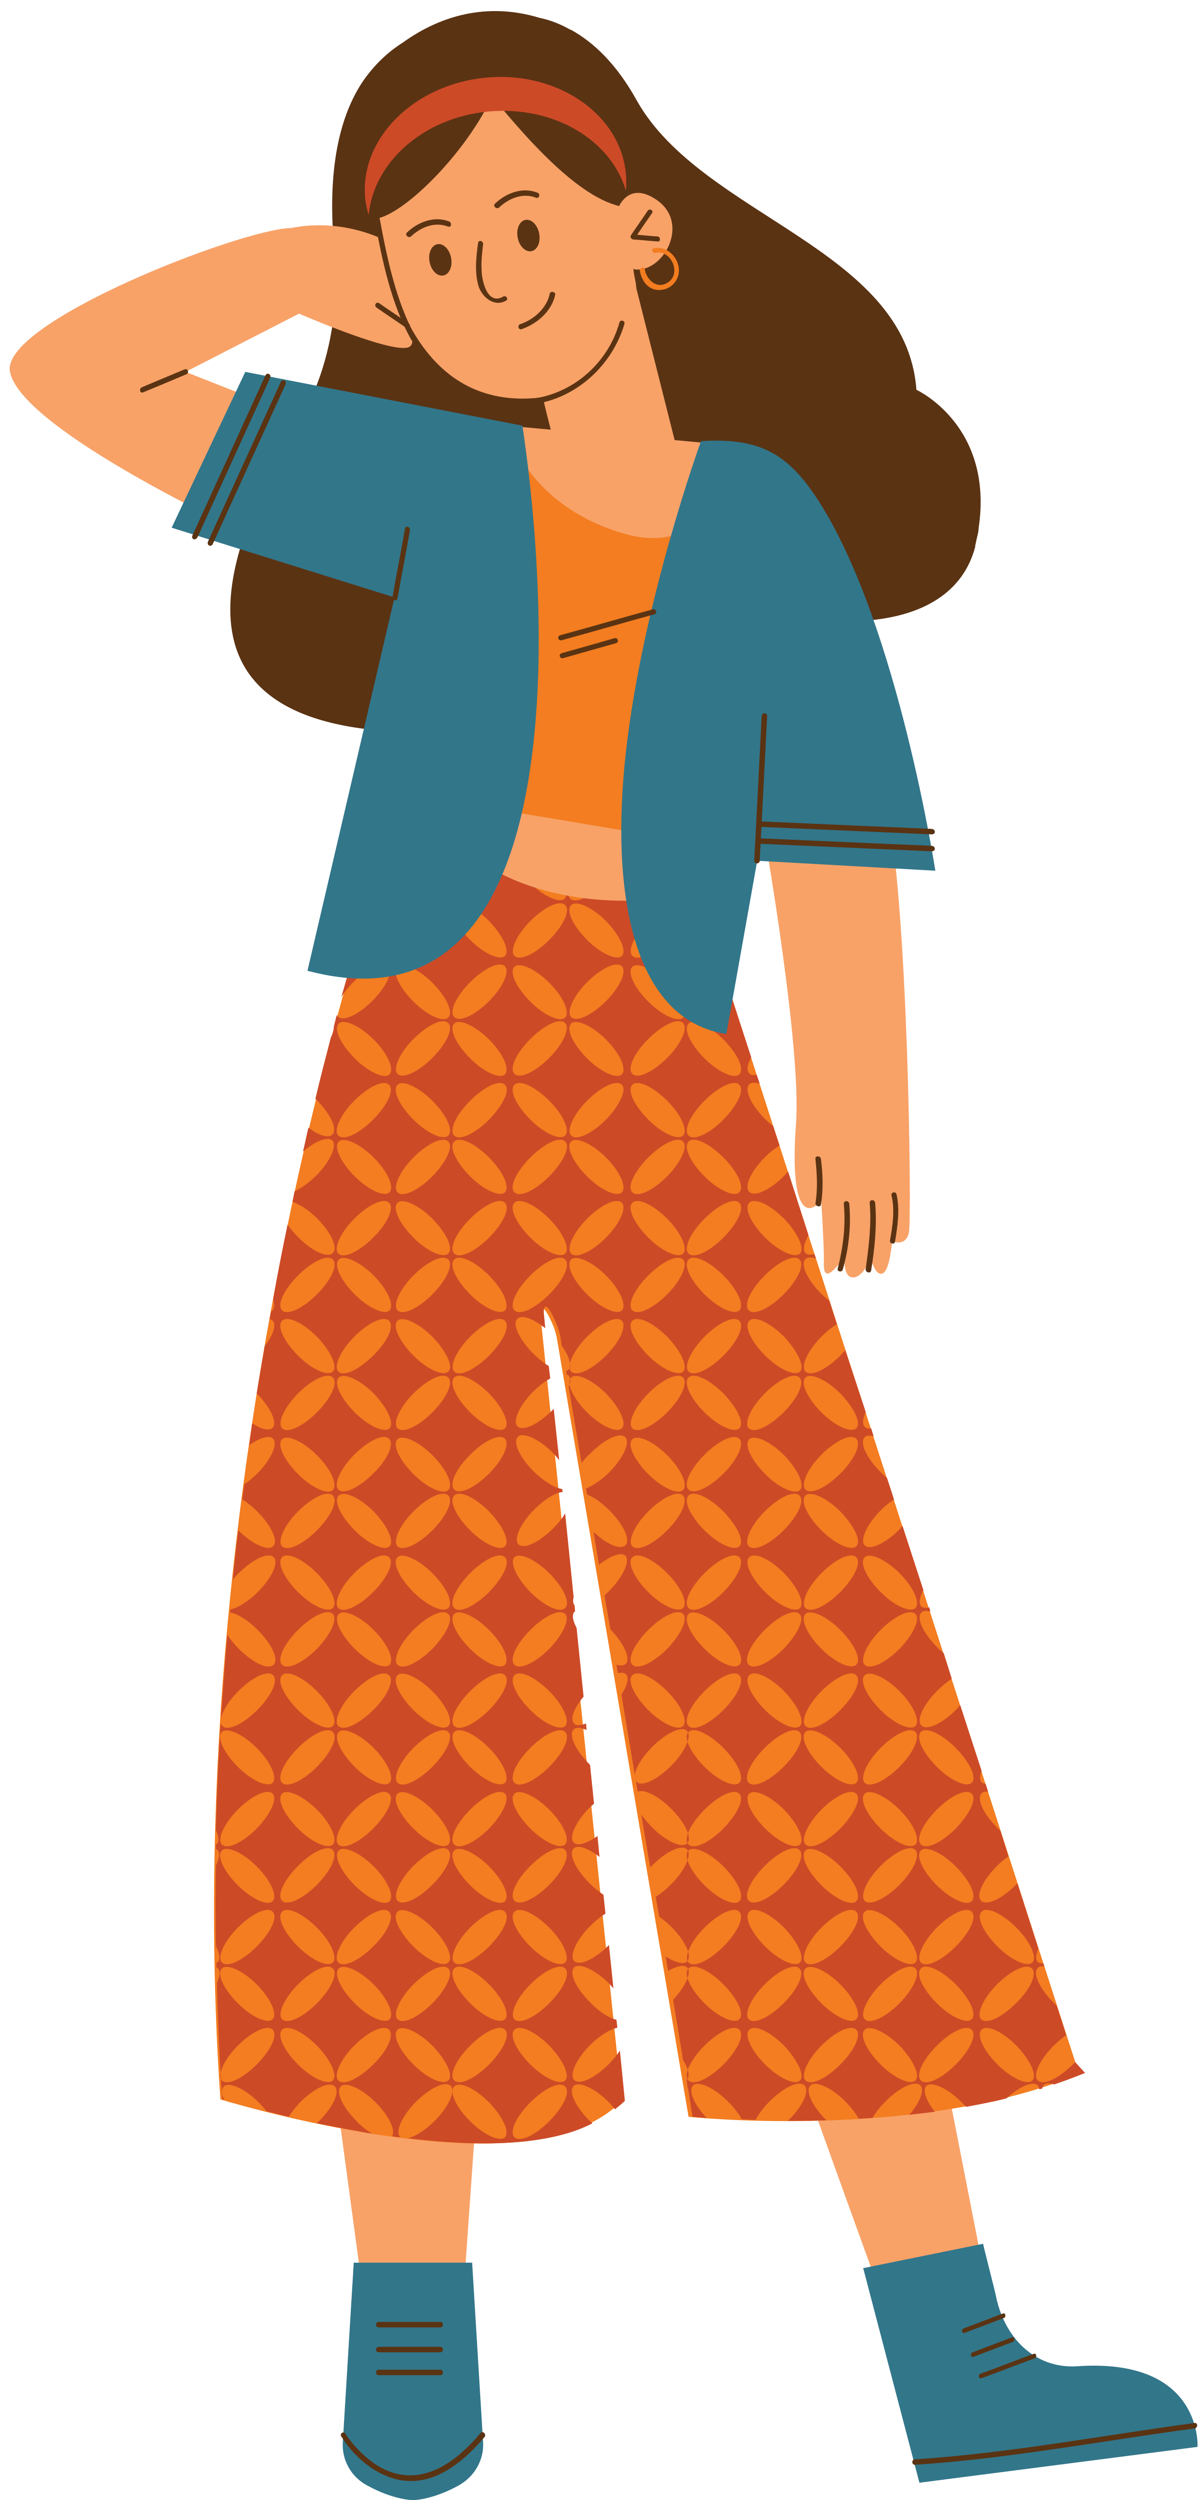
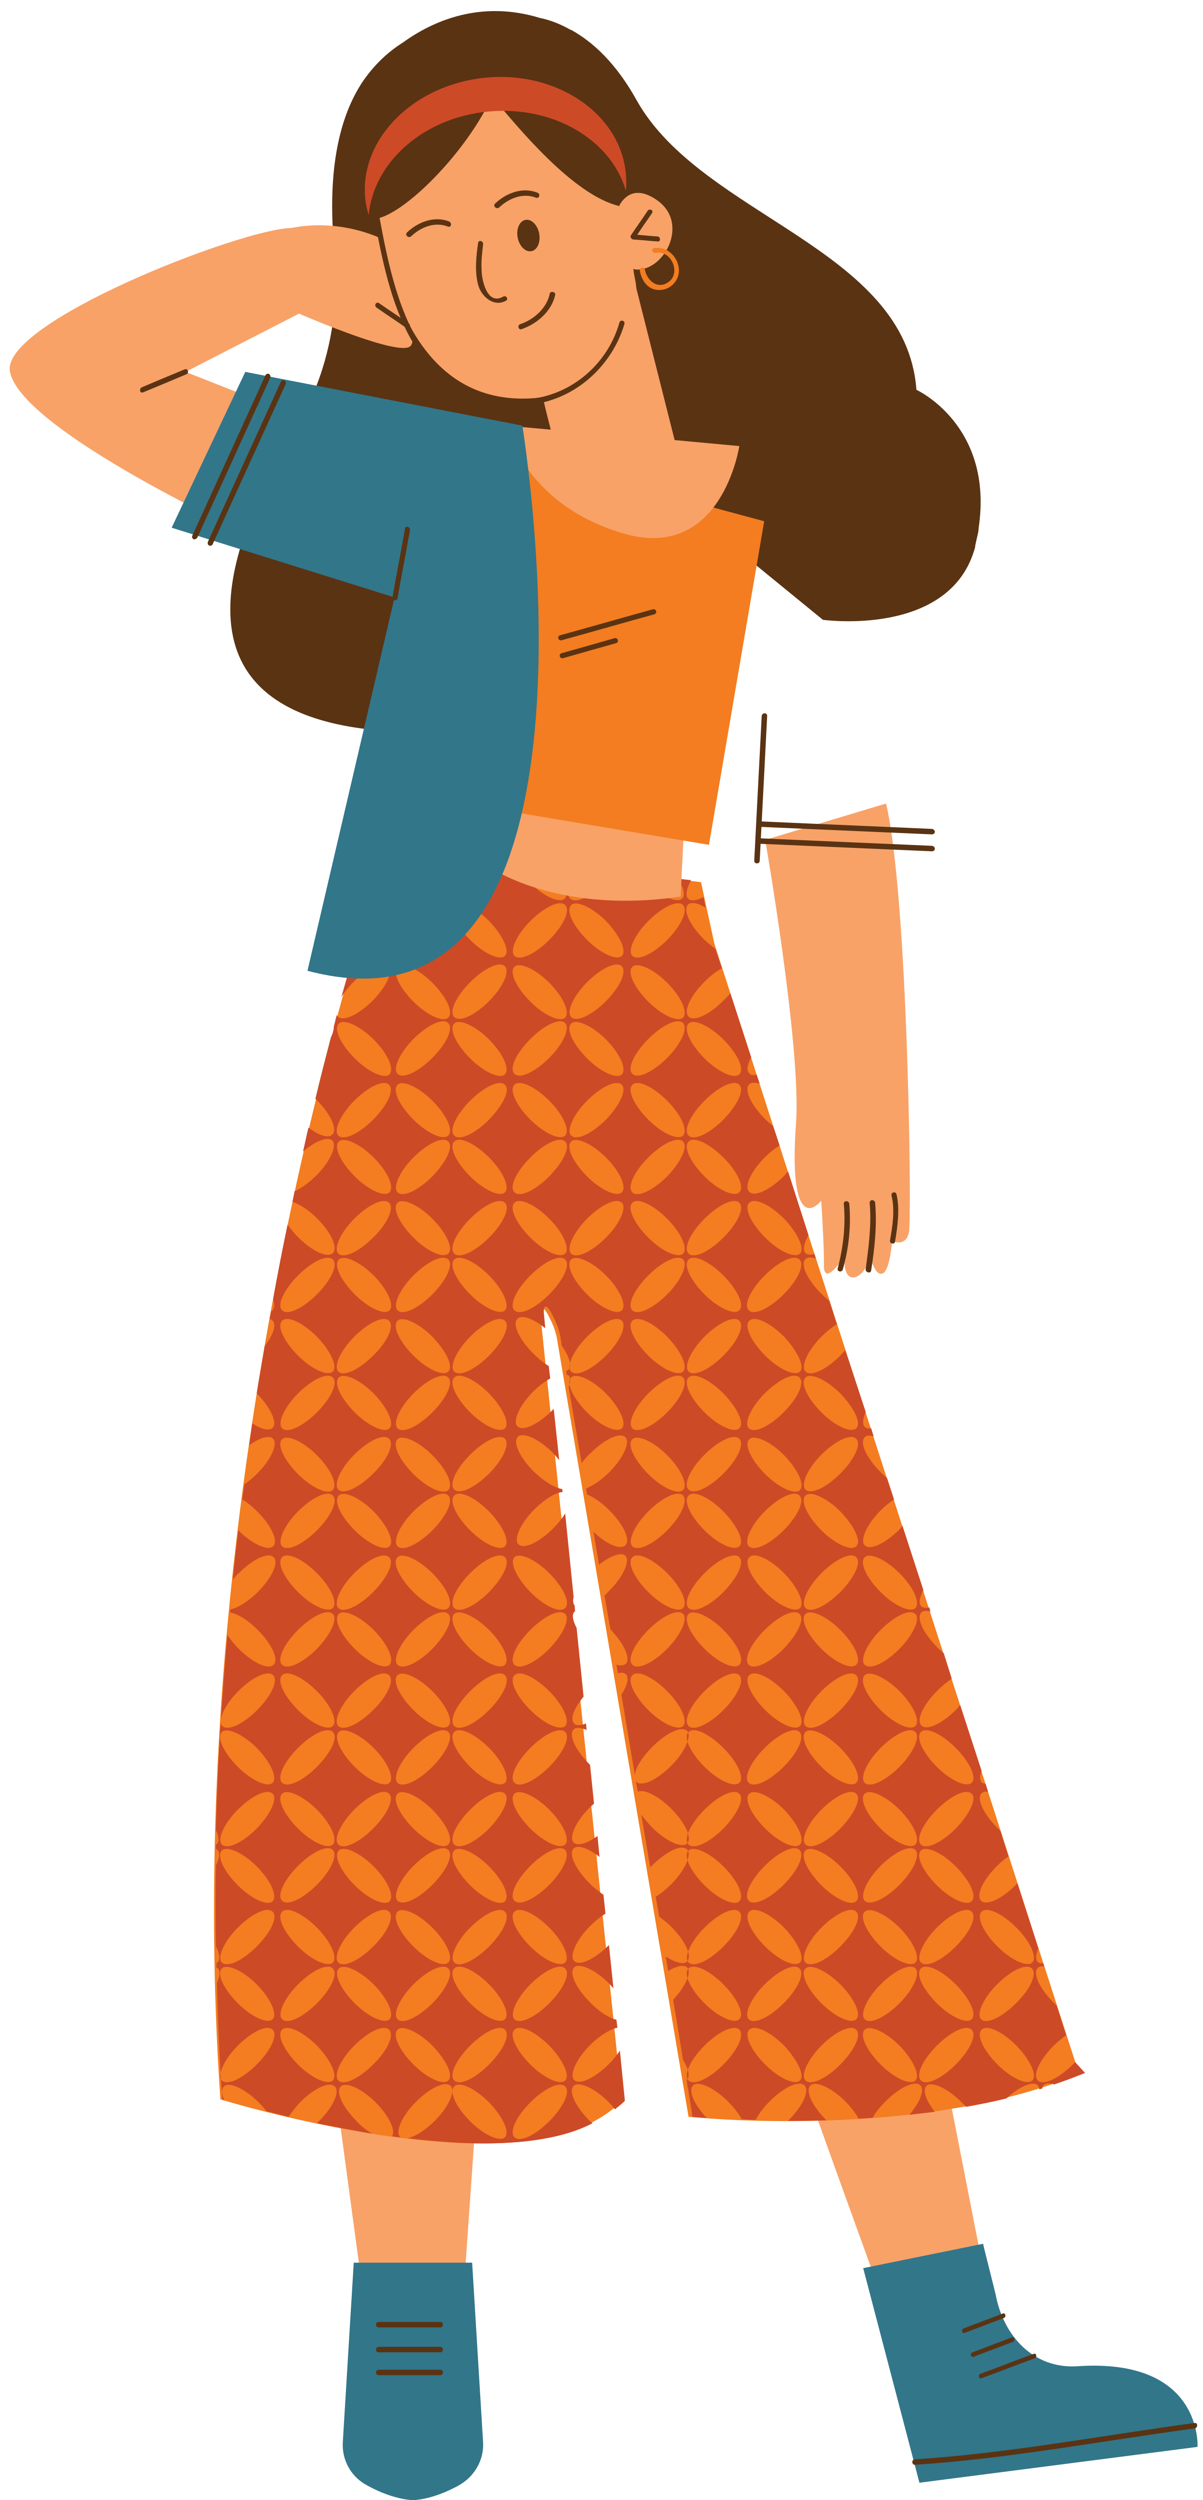
<svg xmlns="http://www.w3.org/2000/svg" height="502.2" preserveAspectRatio="xMidYMid meet" version="1.0" viewBox="-1.9 -2.2 241.8 502.2" width="241.8" zoomAndPan="magnify">
  <g>
    <g>
      <g>
        <g>
          <g>
            <g id="change1_28">
              <path d="M194.8,103.9c3.1-20.7-12.5-27.8-12.5-27.8l0,0c-2.1-28.5-43.1-34.8-56.2-58.1 c-4.1-7.4-8.7-11.7-13.2-14.2l0,0c0,0,0,0-0.1,0c-2.1-1.2-4.2-2-6.2-2.4C94.8-2.2,85.2,1.9,79,6.4c-2.7,1.7-5.4,4.1-7.8,7.5 c0,0,0,0,0,0l0,0c-4.2,6.1-7,15.6-6.2,30.1c0,0,3.8,20.5-6.7,38.3s-30.7,56.3,13,61.9c41.7,5.3,46.1-53.8,46.4-59.3l45.8,37.4 c0,0,25.7,3.6,30.6-14.6l0,0c0-0.1,0-0.1,0-0.2c0.1-0.5,0.2-0.9,0.3-1.4C194.6,105.2,194.8,104.6,194.8,103.9z" fill="#5A3313" />
            </g>
          </g>
        </g>
      </g>
    </g>
  </g>
  <g>
    <g>
      <g>
        <g>
          <g>
            <g id="change2_6">
              <path d="M159.5,415.1c0.2,1.1,16.8,46.8,16.8,46.8l20.8-1.3l-9.4-48L159.5,415.1z" fill="#F8A268" />
            </g>
          </g>
        </g>
      </g>
    </g>
    <g>
      <g>
        <g>
          <g>
            <g id="change2_8">
              <path d="M66 421L70.6 455.1 91.5 455.1 94 419.5z" fill="#F8A268" />
            </g>
          </g>
        </g>
      </g>
    </g>
  </g>
  <g>
    <g>
      <g>
        <g>
          <g>
            <g id="change3_2">
              <path d="M141.7,187.4L139,175l-62.6-7.6c0,0-43.2,119.4-34,252.1c0,0,53,16.3,74.5,4.7 c3.9-1.9,6.2-4.4,6.2-4.4l-16.4-158.1c0,0-0.1-3.5,2.3,1.7c0.5,1.1,0.9,2.3,1.1,3.6l0,0l26.4,156c0,0,46.1,4.9,78.5-8.6 L141.7,187.4z" fill="#F37D20" />
            </g>
          </g>
        </g>
      </g>
    </g>
  </g>
  <g>
    <g>
      <g>
        <g>
          <g>
            <g>
              <g id="change4_3">
                <path d="M42.4,343.4C42.4,343.4,42.4,343.4,42.4,343.4C42.4,343.4,42.4,343.4,42.4,343.4z" fill="#CD4A27" />
              </g>
            </g>
          </g>
        </g>
      </g>
      <g>
        <g>
          <g>
            <g>
              <g id="change4_2">
                <path d="M214.2,412c-0.2,0.2-0.3,0.4-0.5,0.5c-2.8,2.8-5.9,4.3-7,3.2s0.4-4.2,3.2-7c0.8-0.8,1.7-1.5,2.5-2.1 l-1.9-5.9c-0.2-0.2-0.4-0.4-0.6-0.6c-2.8-2.8-4.3-5.9-3.2-7c0.3-0.3,0.7-0.4,1.3-0.3l-0.2-0.6c-0.5,0-0.9-0.1-1.1-0.3 c-0.5-0.5-0.4-1.5,0.1-2.7l-4.2-13.1c-0.1,0.1-0.2,0.2-0.3,0.3c-2.8,2.8-5.9,4.3-7,3.2s0.4-4.2,3.2-7 c0.8-0.8,1.5-1.4,2.3-1.9l-1.6-5.1c-0.2-0.2-0.4-0.4-0.6-0.6c-2.8-2.8-4.3-5.9-3.2-7c0.3-0.3,0.8-0.4,1.3-0.3l-0.5-1.6 c-0.3,0-0.6-0.1-0.8-0.3c-0.4-0.4-0.4-1.3,0-2.3l-4.3-13.2c-0.3,0.3-0.5,0.6-0.8,0.9c-2.8,2.8-5.9,4.3-7,3.2s0.4-4.2,3.2-7 c1-1,2-1.8,2.9-2.4l-1.6-5.1c-0.4-0.4-0.9-0.7-1.3-1.2c-2.8-2.8-4.3-5.9-3.2-7c0.4-0.4,1-0.4,1.8-0.2l-0.2-0.8 c-0.7,0.1-1.2,0.1-1.6-0.2c-0.6-0.6-0.4-1.8,0.4-3.3l-4.2-12.9c-0.2,0.2-0.4,0.5-0.6,0.7c-2.8,2.8-5.9,4.3-7,3.2 c-1-1,0.4-4.2,3.2-7c0.9-0.9,1.8-1.6,2.7-2.2l-1.4-4.3c-0.4-0.4-0.9-0.7-1.3-1.2c-2.8-2.8-4.3-5.9-3.2-7 c0.4-0.4,1-0.4,1.8-0.2l-0.5-1.6c-0.6,0.1-1,0-1.3-0.3c-0.5-0.5-0.4-1.6,0.2-3L168,269c-0.3,0.4-0.7,0.7-1,1.1 c-2.8,2.8-5.9,4.3-7,3.2c-1-1,0.4-4.2,3.2-7c1-1,2.1-1.9,3.1-2.5l-1.5-4.7c-0.5-0.4-1.1-0.9-1.6-1.4c-2.8-2.8-4.3-5.9-3.2-7 c0.4-0.4,1.2-0.4,2.1-0.1l-0.3-0.9c-0.8,0.2-1.4,0.2-1.8-0.2c-0.6-0.6-0.3-2,0.6-3.6l-4.1-12.8c-0.3,0.3-0.5,0.6-0.8,0.9 c-2.8,2.8-5.9,4.3-7,3.2s0.4-4.2,3.2-7c1-1,1.9-1.7,2.9-2.3l-1.3-3.9c-0.5-0.4-1.1-0.9-1.6-1.4c-2.8-2.8-4.3-5.9-3.2-7 c0.4-0.4,1.2-0.4,2.1-0.1l-0.6-1.8c-0.7,0.1-1.2,0.1-1.5-0.3c-0.6-0.6-0.4-1.8,0.4-3.2l-4.2-12.9c-0.4,0.5-0.9,1-1.4,1.5 c-2.8,2.8-5.9,4.3-7,3.2s0.4-4.2,3.2-7c1.2-1.2,2.4-2.1,3.5-2.7l-1.3-3.9c-0.7-0.5-1.5-1.2-2.3-1.9c-2.8-2.8-4.3-5.9-3.2-7 c0.6-0.6,2-0.3,3.5,0.6l-0.4-2.1c-1.4,0.7-2.5,0.9-3.1,0.3c-0.6-0.6-0.3-2,0.6-3.7l-2.6-0.3c1.1,1.8,1.5,3.3,0.8,4 c-1,1-4.2-0.4-7-3.2c-0.6-0.6-1-1.1-1.5-1.7l-5.1-0.6c-0.5,0.8-1.2,1.5-1.9,2.3c-2.8,2.8-5.9,4.3-7,3.2c-1-1,0.2-3.7,2.6-6.3 l-7.1-0.9c0.1,0.1,0.1,0.1,0.2,0.2c2.8,2.8,4.3,5.9,3.2,7c-1,1-4.2-0.4-7-3.2c-1.6-1.6-2.8-3.4-3.3-4.7l-1.7-0.2 c-0.4,1.4-1.6,3.2-3.4,4.9c-2.8,2.8-5.9,4.3-7,3.2c-1-1,0.4-4.2,3.2-7c0.7-0.7,1.4-1.3,2.1-1.8l-18.3-2.2 c0,0-0.1,0.2-0.2,0.7c0.1,0,0.2,0.1,0.2,0.1c0.9,0.9-0.1,3.4-2.3,5.9c-0.7,2-1.5,4.5-2.3,7.4c0.5,0.4,0.9,0.8,1.4,1.2 c2.8,2.8,4.3,5.9,3.2,7c-1,1-3.7-0.2-6.3-2.6c-1,3.3-2,7-3.2,11.1c0.6-1,1.5-2.1,2.5-3.1c2.8-2.8,5.9-4.3,7-3.2 c1,1-0.4,4.2-3.2,7c-2.8,2.8-5.9,4.3-7,3.2c-0.1-0.1-0.2-0.2-0.2-0.4c-0.2,0.8-0.4,1.6-0.6,2.4c0,0.6-0.2,1.4-0.6,2.2 c-1,3.9-2.1,8-3.1,12.3c0.1,0.1,0.1,0.1,0.2,0.2c2.8,2.8,4.3,5.9,3.2,7c-0.8,0.8-2.7,0.2-4.8-1.4c-0.4,1.6-0.7,3.2-1.1,4.8 c2.5-2.1,5-3.1,5.9-2.2c1,1-0.4,4.2-3.2,7c-1.5,1.5-3.1,2.6-4.4,3.2c-0.1,0.7-0.3,1.4-0.4,2.1c1.4,0.5,3.2,1.6,4.9,3.3 c2.8,2.8,4.3,5.9,3.2,7s-4.2-0.4-7-3.2c-0.8-0.8-1.5-1.7-2.1-2.5c-1,4.8-2,9.8-2.9,15c0.3,1,0.3,1.7-0.1,2.2 c-0.1,0.1-0.2,0.1-0.3,0.2c-0.1,0.5-0.2,1.1-0.3,1.6c0.3,0,0.5,0.1,0.6,0.3c0.8,0.8,0.1,2.9-1.6,5.1 c-0.5,3.1-1.1,6.3-1.6,9.5c2.8,2.8,4.2,5.9,3.2,6.9c-0.7,0.7-2.3,0.3-4.1-0.9c-0.2,1.4-0.4,2.9-0.6,4.4 c2.1-1.5,4-2.1,4.8-1.3c1,1-0.4,4.2-3.2,7c-0.9,0.9-1.8,1.6-2.6,2.2c-0.1,1-0.3,2-0.4,3c1,0.6,2,1.4,3,2.4 c2.8,2.8,4.3,5.9,3.2,7c-1,1-4.2-0.4-7-3.2c0,0,0,0,0,0c-0.4,3.3-0.8,6.6-1.1,9.9c0.4-0.4,0.7-0.9,1.2-1.3 c2.8-2.8,5.9-4.3,7-3.2s-0.4,4.2-3.2,7c-2,2-4.1,3.2-5.5,3.5c0,0.2,0,0.4-0.1,0.6c1.5,0.2,3.6,1.5,5.6,3.5 c2.8,2.8,4.3,5.9,3.2,7s-4.2-0.4-7-3.2c-0.9-0.9-1.7-1.9-2.3-2.8c-0.5,5.6-0.9,11.3-1.3,17.1c0.1-1.4,1.4-3.7,3.5-5.8 c2.8-2.8,5.9-4.3,7-3.2s-0.4,4.2-3.2,7c-2.8,2.8-5.9,4.3-7,3.2c-0.3-0.3-0.4-0.6-0.3-1.1c-0.5,7.2-0.8,14.6-1,22 c0.6,1.3,0.7,2.3,0.2,2.8c-0.1,0.1-0.2,0.1-0.2,0.1c0,0.3,0,0.6,0,0.9c0.1,0,0.2,0.1,0.3,0.2c0.6,0.6,0.4,1.7-0.3,3.1 c-0.1,5.4-0.1,10.8,0,16.2c0.7,1.4,0.9,2.6,0.4,3.2c-0.1,0.1-0.2,0.1-0.3,0.2c0,0.3,0,0.6,0,0.9c0.1,0.1,0.2,0.1,0.3,0.2 c0.5,0.5,0.4,1.6-0.2,2.9c0.2,7.7,0.5,15.6,1.1,23.4c0,0,0.2,0,0.4,0.1c-0.6-1.2-0.6-2.2-0.1-2.7c1-1,4.2,0.4,7,3.2 c0.6,0.6,1.1,1.2,1.6,1.8c1.4,0.3,2.8,0.7,4.4,1.1c0.6-0.9,1.4-1.9,2.3-2.9c2.8-2.8,5.9-4.3,7-3.2s-0.4,4.2-3.2,7 c-0.1,0.1-0.3,0.3-0.4,0.4c3.5,0.7,7.2,1.4,11.1,2.1c-1-0.6-2.1-1.4-3.1-2.5c-2.8-2.8-4.3-5.9-3.2-7c1-1,4.2,0.4,7,3.2 c2.7,2.7,4.1,5.7,3.3,6.8c0.6,0.1,1.1,0.2,1.7,0.2c0,0-0.1,0-0.1-0.1c-1-1,0.4-4.2,3.2-7c2.8-2.8,5.9-4.3,7-3.2 c1,1-0.4,4.2-3.2,7c-1.9,1.9-4,3.2-5.4,3.5c13.7,1.7,28.1,1.7,37.1-3c-0.2-0.2-0.4-0.3-0.6-0.5c-2.8-2.8-4.3-5.9-3.2-7 c1-1,4.2,0.4,7,3.2c0.5,0.5,0.9,1,1.3,1.5c1.3-1,2-1.7,2-1.7l-1-10.1c-0.6,0.9-1.3,1.8-2.2,2.7c-2.8,2.8-5.9,4.3-7,3.2 c-1-1,0.4-4.2,3.2-7c2-2,4.1-3.2,5.5-3.5l-0.2-1.6c-1.4-0.3-3.5-1.6-5.3-3.5c-2.8-2.8-4.3-5.9-3.2-7c1-1,4.2,0.4,7,3.2 c0.3,0.3,0.6,0.7,0.9,1l-0.9-8.7c0,0,0,0,0,0c-2.8,2.8-5.9,4.3-7,3.2c-1-1,0.4-4.2,3.2-7c1-1,2.1-1.9,3.1-2.5l-0.4-3.8 c-0.9-0.6-1.8-1.3-2.8-2.3c-2.8-2.8-4.3-5.9-3.2-7c0.8-0.8,2.9-0.1,5.2,1.7l-0.4-4.2c-2.1,1.5-4,2.1-4.8,1.3 c-1-1,0.4-4.2,3.2-7c0.3-0.3,0.6-0.5,0.9-0.8l-0.8-7.8c0,0,0,0-0.1-0.1c-2.8-2.8-4.3-5.9-3.2-7c0.5-0.5,1.4-0.4,2.6,0.1 l-0.1-1.3c-1.1,0.4-2,0.5-2.4,0c-0.9-0.9,0-3.1,1.9-5.4l-1.4-13.8c-0.8-1.5-1-2.7-0.4-3.3c0,0,0.1,0,0.1,0l-0.1-1.2 c-0.3-0.4-0.4-0.9-0.2-1.7l-1.7-16.8c-0.6,1-1.4,2-2.4,3c-2.8,2.8-5.9,4.3-7,3.2c-1-1,0.4-4.2,3.2-7c2.1-2.1,4.3-3.4,5.7-3.5 l-0.1-0.6c-1.5-0.2-3.6-1.5-5.7-3.5c-2.8-2.8-4.3-5.9-3.2-7c1-1,4.2,0.4,7,3.2c0.5,0.5,0.9,1,1.3,1.5l-1.1-10.3 c-0.1,0.1-0.2,0.2-0.3,0.3c-2.8,2.8-5.9,4.3-7,3.2c-1-1,0.4-4.2,3.2-7c1.1-1.1,2.3-2,3.4-2.6l-0.3-2.5 c-1-0.6-2.1-1.5-3.1-2.5c-2.8-2.8-4.3-5.9-3.2-7c0.9-0.9,3.2,0,5.6,1.9l-0.3-3.2c0,0-0.1-3.5,2.3,1.7 c0.5,1.1,0.9,2.3,1.1,3.6l0.2,1.4c1.5,2.1,2.1,4.1,1.4,4.8c-0.1,0.1-0.3,0.2-0.5,0.3l0.1,0.7c0.1,0.1,0.3,0.1,0.4,0.2 c0.4,0.4,0.4,1.3,0,2.3l2.6,15.3c0.5-0.7,1.1-1.4,1.8-2c2.8-2.8,5.9-4.3,7-3.2c1,1-0.4,4.2-3.2,7c-1.6,1.6-3.3,2.7-4.7,3.3 l0.2,1.2c1.3,0.5,2.9,1.6,4.5,3.2c2.8,2.8,4.3,5.9,3.2,7c-1,1-3.8-0.2-6.4-2.7l1.1,6.6c2.3-1.8,4.5-2.6,5.3-1.8 c1,1-0.4,4.2-3.2,7c-0.3,0.3-0.7,0.7-1,1l1.2,6.8c2.7,2.8,4.1,5.8,3.1,6.9c-0.4,0.4-1.1,0.4-1.9,0.2l0.3,1.7 c0.7-0.2,1.3-0.1,1.6,0.2c0.7,0.7,0.3,2.3-0.9,4.1l2.7,16.1c0.2-1.5,1.5-3.6,3.5-5.6c2.8-2.8,5.9-4.3,7-3.2 c1,1-0.4,4.2-3.2,7c-2.8,2.8-5.9,4.3-7,3.2c0,0,0-0.1-0.1-0.1l0.4,2.1c1.2-0.6,4.1,0.8,6.7,3.4c2.8,2.8,4.3,5.9,3.2,7 c-1,1-4.2-0.4-7-3.2c-0.9-0.9-1.6-1.8-2.2-2.6l1.8,10.6c0.1-0.1,0.2-0.3,0.4-0.4c2.8-2.8,5.9-4.3,7-3.2c1,1-0.4,4.2-3.2,7 c-1,1-2.1,1.9-3.1,2.5l0.7,4c0.8,0.6,1.6,1.2,2.4,2c2.8,2.8,4.3,5.9,3.2,7c-0.7,0.7-2.4,0.2-4.3-1l0.5,2.9 c1.7-1,3.2-1.3,3.8-0.7c1,1-0.3,3.8-2.8,6.5l2,12.1c1.1,1.7,1.4,3.3,0.8,3.9c0,0-0.1,0-0.1,0.1l0.2,1.4 c0.1,0.3,0.2,0.6,0.2,1l0.8,5c0,0,1,0.1,2.8,0.2c-2.5-2.7-3.7-5.5-2.7-6.5c1-1,4.2,0.4,7,3.2c1.2,1.2,2.2,2.5,2.8,3.6 c0.9,0,1.8,0.1,2.8,0.1c0.6-1.2,1.6-2.5,2.8-3.7c2.8-2.8,5.9-4.3,7-3.2s-0.4,4.2-3.2,7c0,0-0.1,0.1-0.1,0.1 c2.4,0,5,0,7.7-0.1c-2.8-2.8-4.3-5.9-3.2-7c1-1,4.2,0.4,7,3.2c1.2,1.2,2.1,2.4,2.7,3.5c0.9-0.1,1.9-0.1,2.8-0.2 c0.6-1.1,1.5-2.2,2.6-3.3c2.8-2.8,5.9-4.3,7-3.2c0.9,0.9-0.1,3.4-2.2,5.9c1.7-0.2,3.4-0.4,5.1-0.6c-1.8-2.3-2.5-4.4-1.7-5.2 c1-1,4.2,0.4,7,3.2c0.3,0.3,0.7,0.7,1,1c2.7-0.5,5.4-1,8.1-1.7c2.6-2.4,5.4-3.6,6.3-2.6c0.2,0.2,0.3,0.5,0.3,0.8 c0.2-0.1,0.4-0.1,0.6-0.2c0-0.3,0.1-0.5,0.3-0.7c0.4-0.4,1.2-0.4,2.1-0.1c2.1-0.7,4.2-1.5,6.2-2.3L214.2,412z M49.7,412.5 c-2.8,2.8-5.9,4.3-7,3.2c-1-1,0.4-4.2,3.2-7c2.8-2.8,5.9-4.3,7-3.2S52.5,409.7,49.7,412.5z M52.9,403.4c-1,1-4.2-0.4-7-3.2 c-2.8-2.8-4.3-5.9-3.2-7c1-1,4.2,0.4,7,3.2C52.5,399.2,53.9,402.4,52.9,403.4z M49.7,388.8c-2.8,2.8-5.9,4.3-7,3.2 c-1-1,0.4-4.2,3.2-7c2.8-2.8,5.9-4.3,7-3.2S52.5,386,49.7,388.8z M52.9,379.7c-1,1-4.2-0.4-7-3.2c-2.8-2.8-4.3-5.9-3.2-7 c1-1,4.2,0.4,7,3.2C52.5,375.5,53.9,378.6,52.9,379.7z M49.7,365.1c-2.8,2.8-5.9,4.3-7,3.2c-1-1,0.4-4.2,3.2-7 c2.8-2.8,5.9-4.3,7-3.2C53.9,359.1,52.5,362.2,49.7,365.1z M52.9,355.9c-1,1-4.2-0.4-7-3.2c-2.8-2.8-4.3-5.9-3.2-7 c1-1,4.2,0.4,7,3.2C52.5,351.7,53.9,354.9,52.9,355.9z M65,415.7c-1,1-4.2-0.4-7-3.2c-2.8-2.8-4.3-5.9-3.2-7s4.2,0.4,7,3.2 C64.6,411.6,66,414.7,65,415.7z M61.8,400.2c-2.8,2.8-5.9,4.3-7,3.2c-1-1,0.4-4.2,3.2-7c2.8-2.8,5.9-4.3,7-3.2 S64.6,397.4,61.8,400.2z M65,392c-1,1-4.2-0.4-7-3.2c-2.8-2.8-4.3-5.9-3.2-7s4.2,0.4,7,3.2C64.6,387.8,66,391,65,392z M61.8,376.4c-2.8,2.8-5.9,4.3-7,3.2s0.4-4.2,3.2-7c2.8-2.8,5.9-4.3,7-3.2C66,370.5,64.6,373.6,61.8,376.4z M65,368.3 c-1,1-4.2-0.4-7-3.2c-2.8-2.8-4.3-5.9-3.2-7c1-1,4.2,0.4,7,3.2C64.6,364.1,66,367.2,65,368.3z M61.8,352.7 c-2.8,2.8-5.9,4.3-7,3.2s0.4-4.2,3.2-7c2.8-2.8,5.9-4.3,7-3.2S64.6,349.9,61.8,352.7z M65,344.5c-1,1-4.2-0.4-7-3.2 c-2.8-2.8-4.3-5.9-3.2-7s4.2,0.4,7,3.2C64.6,340.3,66,343.5,65,344.5z M61.8,329c-2.8,2.8-5.9,4.3-7,3.2s0.4-4.2,3.2-7 c2.8-2.8,5.9-4.3,7-3.2C66,323,64.6,326.1,61.8,329z M65,320.8c-1,1-4.2-0.4-7-3.2c-2.8-2.8-4.3-5.9-3.2-7s4.2,0.4,7,3.2 C64.6,316.6,66,319.7,65,320.8z M61.8,305.2c-2.8,2.8-5.9,4.3-7,3.2c-1-1,0.4-4.2,3.2-7c2.8-2.8,5.9-4.3,7-3.2 S64.6,302.4,61.8,305.2z M65,297.1c-1,1-4.2-0.4-7-3.2c-2.8-2.8-4.3-5.9-3.2-7c1-1,4.2,0.4,7,3.2C64.6,292.9,66,296,65,297.1 z M61.8,281.5c-2.8,2.8-5.9,4.3-7,3.2c-1-1,0.4-4.2,3.2-7c2.8-2.8,5.9-4.3,7-3.2S64.6,278.7,61.8,281.5z M65,273.3 c-1,1-4.2-0.4-7-3.2c-2.8-2.8-4.3-5.9-3.2-7s4.2,0.4,7,3.2C64.6,269.2,66,272.3,65,273.3z M61.8,257.8 c-2.8,2.8-5.9,4.3-7,3.2s0.4-4.2,3.2-7c2.8-2.8,5.9-4.3,7-3.2S64.6,255,61.8,257.8z M73.1,412.5c-2.8,2.8-5.9,4.3-7,3.2 c-1-1,0.4-4.2,3.2-7c2.8-2.8,5.9-4.3,7-3.2C77.4,406.6,76,409.7,73.1,412.5z M76.4,403.4c-1,1-4.2-0.4-7-3.2 c-2.8-2.8-4.3-5.9-3.2-7c1-1,4.2,0.4,7,3.2C76,399.2,77.4,402.4,76.4,403.4z M73.1,388.8c-2.8,2.8-5.9,4.3-7,3.2 c-1-1,0.4-4.2,3.2-7c2.8-2.8,5.9-4.3,7-3.2C77.4,382.8,76,386,73.1,388.8z M76.4,379.7c-1,1-4.2-0.4-7-3.2s-4.3-5.9-3.2-7 c1-1,4.2,0.4,7,3.2C76,375.5,77.4,378.6,76.4,379.7z M73.1,365.1c-2.8,2.8-5.9,4.3-7,3.2c-1-1,0.4-4.2,3.2-7s5.9-4.3,7-3.2 C77.4,359.1,76,362.2,73.1,365.1z M76.4,355.9c-1,1-4.2-0.4-7-3.2c-2.8-2.8-4.3-5.9-3.2-7c1-1,4.2,0.4,7,3.2 C76,351.7,77.4,354.9,76.4,355.9z M73.1,341.3c-2.8,2.8-5.9,4.3-7,3.2c-1-1,0.4-4.2,3.2-7c2.8-2.8,5.9-4.3,7-3.2 C77.4,335.3,76,338.5,73.1,341.3z M76.4,332.2c-1,1-4.2-0.4-7-3.2c-2.8-2.8-4.3-5.9-3.2-7c1-1,4.2,0.4,7,3.2 C76,328,77.4,331.1,76.4,332.2z M73.1,317.6c-2.8,2.8-5.9,4.3-7,3.2c-1-1,0.4-4.2,3.2-7s5.9-4.3,7-3.2 C77.4,311.6,76,314.7,73.1,317.6z M76.4,308.4c-1,1-4.2-0.4-7-3.2s-4.3-5.9-3.2-7c1-1,4.2,0.4,7,3.2 C76,304.3,77.4,307.4,76.4,308.4z M73.1,293.8c-2.8,2.8-5.9,4.3-7,3.2c-1-1,0.4-4.2,3.2-7s5.9-4.3,7-3.2 C77.4,287.9,76,291,73.1,293.8z M76.4,284.7c-1,1-4.2-0.4-7-3.2c-2.8-2.8-4.3-5.9-3.2-7c1-1,4.2,0.4,7,3.2 C76,280.6,77.4,283.7,76.4,284.7z M73.1,270.1c-2.8,2.8-5.9,4.3-7,3.2c-1-1,0.4-4.2,3.2-7c2.8-2.8,5.9-4.3,7-3.2 C77.4,264.2,76,267.3,73.1,270.1z M76.4,261c-1,1-4.2-0.4-7-3.2c-2.8-2.8-4.3-5.9-3.2-7c1-1,4.2,0.4,7,3.2 C76,256.8,77.4,260,76.4,261z M73.1,246.4c-2.8,2.8-5.9,4.3-7,3.2c-1-1,0.4-4.2,3.2-7c2.8-2.8,5.9-4.3,7-3.2 C77.4,240.4,76,243.6,73.1,246.4z M76.4,237.3c-1,1-4.2-0.4-7-3.2c-2.8-2.8-4.3-5.9-3.2-7c1-1,4.2,0.4,7,3.2 C76,233.1,77.4,236.2,76.4,237.3z M73.1,222.7c-2.8,2.8-5.9,4.3-7,3.2c-1-1,0.4-4.2,3.2-7c2.8-2.8,5.9-4.3,7-3.2 C77.4,216.7,76,219.8,73.1,222.7z M76.4,213.6c-1,1-4.2-0.4-7-3.2c-2.8-2.8-4.3-5.9-3.2-7c1-1,4.2,0.4,7,3.2 C76,209.4,77.4,212.5,76.4,213.6z M88.2,415.7c-1,1-4.2-0.4-7-3.2c-2.8-2.8-4.3-5.9-3.2-7c1-1,4.2,0.4,7,3.2 C87.8,411.6,89.3,414.7,88.2,415.7z M85,400.2c-2.8,2.8-5.9,4.3-7,3.2c-1-1,0.4-4.2,3.2-7c2.8-2.8,5.9-4.3,7-3.2 C89.3,394.2,87.8,397.4,85,400.2z M88.2,392c-1,1-4.2-0.4-7-3.2c-2.8-2.8-4.3-5.9-3.2-7c1-1,4.2,0.4,7,3.2 C87.8,387.8,89.3,391,88.2,392z M85,376.4c-2.8,2.8-5.9,4.3-7,3.2c-1-1,0.4-4.2,3.2-7c2.8-2.8,5.9-4.3,7-3.2 C89.3,370.5,87.8,373.6,85,376.4z M88.2,368.3c-1,1-4.2-0.4-7-3.2c-2.8-2.8-4.3-5.9-3.2-7c1-1,4.2,0.4,7,3.2 S89.3,367.2,88.2,368.3z M85,352.7c-2.8,2.8-5.9,4.3-7,3.2c-1-1,0.4-4.2,3.2-7c2.8-2.8,5.9-4.3,7-3.2 C89.3,346.7,87.8,349.9,85,352.7z M88.2,344.5c-1,1-4.2-0.4-7-3.2c-2.8-2.8-4.3-5.9-3.2-7c1-1,4.2,0.4,7,3.2 C87.8,340.3,89.3,343.5,88.2,344.5z M85,329c-2.8,2.8-5.9,4.3-7,3.2c-1-1,0.4-4.2,3.2-7c2.8-2.8,5.9-4.3,7-3.2 C89.3,323,87.8,326.1,85,329z M88.2,320.8c-1,1-4.2-0.4-7-3.2c-2.8-2.8-4.3-5.9-3.2-7c1-1,4.2,0.4,7,3.2 S89.3,319.7,88.2,320.8z M85,305.2c-2.8,2.8-5.9,4.3-7,3.2c-1-1,0.4-4.2,3.2-7c2.8-2.8,5.9-4.3,7-3.2 C89.3,299.3,87.8,302.4,85,305.2z M88.2,297.1c-1,1-4.2-0.4-7-3.2c-2.8-2.8-4.3-5.9-3.2-7c1-1,4.2,0.4,7,3.2 S89.3,296,88.2,297.1z M85,281.5c-2.8,2.8-5.9,4.3-7,3.2c-1-1,0.4-4.2,3.2-7c2.8-2.8,5.9-4.3,7-3.2 C89.3,275.6,87.8,278.7,85,281.5z M88.2,273.3c-1,1-4.2-0.4-7-3.2c-2.8-2.8-4.3-5.9-3.2-7c1-1,4.2,0.4,7,3.2 C87.8,269.2,89.3,272.3,88.2,273.3z M85,257.8c-2.8,2.8-5.9,4.3-7,3.2c-1-1,0.4-4.2,3.2-7c2.8-2.8,5.9-4.3,7-3.2 C89.3,251.8,87.8,255,85,257.8z M88.2,249.6c-1,1-4.2-0.4-7-3.2c-2.8-2.8-4.3-5.9-3.2-7c1-1,4.2,0.4,7,3.2 C87.8,245.4,89.3,248.6,88.2,249.6z M85,234.1c-2.8,2.8-5.9,4.3-7,3.2c-1-1,0.4-4.2,3.2-7c2.8-2.8,5.9-4.3,7-3.2 C89.3,228.1,87.8,231.2,85,234.1z M88.2,225.9c-1,1-4.2-0.4-7-3.2c-2.8-2.8-4.3-5.9-3.2-7c1-1,4.2,0.4,7,3.2 C87.8,221.7,89.3,224.8,88.2,225.9z M85,210.3c-2.8,2.8-5.9,4.3-7,3.2c-1-1,0.4-4.2,3.2-7c2.8-2.8,5.9-4.3,7-3.2 C89.3,204.4,87.8,207.5,85,210.3z M88.2,202.2c-1,1-4.2-0.4-7-3.2c-2.8-2.8-4.3-5.9-3.2-7c1-1,4.2,0.4,7,3.2 C87.8,198,89.3,201.1,88.2,202.2z M85,186.6c-2.8,2.8-5.9,4.3-7,3.2c-1-1,0.4-4.2,3.2-7c2.8-2.8,5.9-4.3,7-3.2 C89.3,180.7,87.8,183.8,85,186.6z M88.2,178.4c-1,1-4.2-0.4-7-3.2c-2.8-2.8-4.3-5.9-3.2-7c1-1,4.2,0.4,7,3.2 C87.8,174.3,89.3,177.4,88.2,178.4z M99.6,427.1c-1,1-4.2-0.4-7-3.2c-2.8-2.8-4.3-5.9-3.2-7s4.2,0.4,7,3.2 C99.2,423,100.6,426.1,99.6,427.1z M96.4,412.5c-2.8,2.8-5.9,4.3-7,3.2s0.4-4.2,3.2-7c2.8-2.8,5.9-4.3,7-3.2 S99.2,409.7,96.4,412.5z M99.6,403.4c-1,1-4.2-0.4-7-3.2c-2.8-2.8-4.3-5.9-3.2-7s4.2,0.4,7,3.2 C99.2,399.2,100.6,402.4,99.6,403.4z M96.4,388.8c-2.8,2.8-5.9,4.3-7,3.2c-1-1,0.4-4.2,3.2-7c2.8-2.8,5.9-4.3,7-3.2 S99.2,386,96.4,388.8z M99.6,379.7c-1,1-4.2-0.4-7-3.2s-4.3-5.9-3.2-7c1-1,4.2,0.4,7,3.2C99.2,375.5,100.6,378.6,99.6,379.7z M96.4,365.1c-2.8,2.8-5.9,4.3-7,3.2s0.4-4.2,3.2-7s5.9-4.3,7-3.2C100.6,359.1,99.2,362.2,96.4,365.1z M99.6,355.9 c-1,1-4.2-0.4-7-3.2c-2.8-2.8-4.3-5.9-3.2-7s4.2,0.4,7,3.2C99.2,351.7,100.6,354.9,99.6,355.9z M96.4,341.3 c-2.8,2.8-5.9,4.3-7,3.2s0.4-4.2,3.2-7c2.8-2.8,5.9-4.3,7-3.2S99.2,338.5,96.4,341.3z M99.6,332.2c-1,1-4.2-0.4-7-3.2 c-2.8-2.8-4.3-5.9-3.2-7c1-1,4.2,0.4,7,3.2C99.2,328,100.6,331.1,99.6,332.2z M96.4,317.6c-2.8,2.8-5.9,4.3-7,3.2 s0.4-4.2,3.2-7s5.9-4.3,7-3.2S99.2,314.7,96.4,317.6z M99.6,308.4c-1,1-4.2-0.4-7-3.2s-4.3-5.9-3.2-7s4.2,0.4,7,3.2 C99.2,304.3,100.6,307.4,99.6,308.4z M96.4,293.8c-2.8,2.8-5.9,4.3-7,3.2s0.4-4.2,3.2-7s5.9-4.3,7-3.2 C100.6,287.9,99.2,291,96.4,293.8z M99.6,284.7c-1,1-4.2-0.4-7-3.2c-2.8-2.8-4.3-5.9-3.2-7s4.2,0.4,7,3.2 C99.2,280.6,100.6,283.7,99.6,284.7z M96.4,270.1c-2.8,2.8-5.9,4.3-7,3.2c-1-1,0.4-4.2,3.2-7c2.8-2.8,5.9-4.3,7-3.2 S99.2,267.3,96.4,270.1z M99.6,261c-1,1-4.2-0.4-7-3.2c-2.8-2.8-4.3-5.9-3.2-7s4.2,0.4,7,3.2C99.2,256.8,100.6,260,99.6,261z M96.4,246.4c-2.8,2.8-5.9,4.3-7,3.2s0.4-4.2,3.2-7c2.8-2.8,5.9-4.3,7-3.2S99.2,243.6,96.4,246.4z M99.6,237.3 c-1,1-4.2-0.4-7-3.2c-2.8-2.8-4.3-5.9-3.2-7s4.2,0.4,7,3.2C99.2,233.1,100.6,236.2,99.6,237.3z M96.4,222.7 c-2.8,2.8-5.9,4.3-7,3.2s0.4-4.2,3.2-7c2.8-2.8,5.9-4.3,7-3.2S99.2,219.8,96.4,222.7z M99.6,213.6c-1,1-4.2-0.4-7-3.2 c-2.8-2.8-4.3-5.9-3.2-7c1-1,4.2,0.4,7,3.2C99.2,209.4,100.6,212.5,99.6,213.6z M96.4,198.9c-2.8,2.8-5.9,4.3-7,3.2 s0.4-4.2,3.2-7c2.8-2.8,5.9-4.3,7-3.2C100.6,193,99.2,196.1,96.4,198.9z M99.6,189.8c-1,1-4.2-0.4-7-3.2 c-2.8-2.8-4.3-5.9-3.2-7s4.2,0.4,7,3.2C99.2,185.7,100.6,188.8,99.6,189.8z M108.5,423.9c-2.8,2.8-5.9,4.3-7,3.2 s0.4-4.2,3.2-7c2.8-2.8,5.9-4.3,7-3.2S111.3,421.1,108.5,423.9z M111.7,415.7c-1,1-4.2-0.4-7-3.2s-4.3-5.9-3.2-7 s4.2,0.4,7,3.2C111.3,411.6,112.7,414.7,111.7,415.7z M108.5,400.2c-2.8,2.8-5.9,4.3-7,3.2c-1-1,0.4-4.2,3.2-7 c2.8-2.8,5.9-4.3,7-3.2S111.3,397.4,108.5,400.2z M111.7,392c-1,1-4.2-0.4-7-3.2c-2.8-2.8-4.3-5.9-3.2-7s4.2,0.4,7,3.2 C111.3,387.8,112.7,391,111.7,392z M108.5,376.4c-2.8,2.8-5.9,4.3-7,3.2s0.4-4.2,3.2-7s5.9-4.3,7-3.2 C112.7,370.5,111.3,373.6,108.5,376.4z M111.7,368.3c-1,1-4.2-0.4-7-3.2c-2.8-2.8-4.3-5.9-3.2-7c1-1,4.2,0.4,7,3.2 C111.3,364.1,112.7,367.2,111.7,368.3z M108.5,352.7c-2.8,2.8-5.9,4.3-7,3.2s0.4-4.2,3.2-7c2.8-2.8,5.9-4.3,7-3.2 S111.3,349.9,108.5,352.7z M111.7,344.5c-1,1-4.2-0.4-7-3.2c-2.8-2.8-4.3-5.9-3.2-7s4.2,0.4,7,3.2 C111.3,340.3,112.7,343.5,111.7,344.5z M108.5,329c-2.8,2.8-5.9,4.3-7,3.2s0.4-4.2,3.2-7s5.9-4.3,7-3.2 C112.7,323,111.3,326.1,108.5,329z M101.5,310.6c1-1,4.2,0.4,7,3.2c2.8,2.8,4.3,5.9,3.2,7s-4.2-0.4-7-3.2 C101.9,314.7,100.5,311.6,101.5,310.6z M108.5,257.8c-2.8,2.8-5.9,4.3-7,3.2s0.4-4.2,3.2-7c2.8-2.8,5.9-4.3,7-3.2 S111.3,255,108.5,257.8z M111.7,249.6c-1,1-4.2-0.4-7-3.2c-2.8-2.8-4.3-5.9-3.2-7s4.2,0.4,7,3.2 C111.3,245.4,112.7,248.6,111.7,249.6z M108.5,234.1c-2.8,2.8-5.9,4.3-7,3.2s0.4-4.2,3.2-7c2.8-2.8,5.9-4.3,7-3.2 S111.3,231.2,108.5,234.1z M111.7,225.9c-1,1-4.2-0.4-7-3.2c-2.8-2.8-4.3-5.9-3.2-7s4.2,0.4,7,3.2 C111.3,221.7,112.7,224.8,111.7,225.9z M108.5,210.3c-2.8,2.8-5.9,4.3-7,3.2s0.4-4.2,3.2-7c2.8-2.8,5.9-4.3,7-3.2 C112.7,204.4,111.3,207.5,108.5,210.3z M111.7,202.2c-1,1-4.2-0.4-7-3.2c-2.8-2.8-4.3-5.9-3.2-7c1-1,4.2,0.4,7,3.2 C111.3,198,112.7,201.1,111.7,202.2z M108.5,186.6c-2.8,2.8-5.9,4.3-7,3.2c-1-1,0.4-4.2,3.2-7c2.8-2.8,5.9-4.3,7-3.2 S111.3,183.8,108.5,186.6z M123.1,284.7c-1,1-4.2-0.4-7-3.2c-2.8-2.8-4.3-5.9-3.2-7c1-1,4.2,0.4,7,3.2 C122.7,280.6,124.1,283.7,123.1,284.7z M119.9,270.1c-2.8,2.8-5.9,4.3-7,3.2c-1-1,0.4-4.2,3.2-7c2.8-2.8,5.9-4.3,7-3.2 C124.1,264.2,122.7,267.3,119.9,270.1z M123.1,261c-1,1-4.2-0.4-7-3.2c-2.8-2.8-4.3-5.9-3.2-7c1-1,4.2,0.4,7,3.2 C122.7,256.8,124.1,260,123.1,261z M119.9,246.4c-2.8,2.8-5.9,4.3-7,3.2c-1-1,0.4-4.2,3.2-7c2.8-2.8,5.9-4.3,7-3.2 C124.1,240.4,122.7,243.6,119.9,246.4z M123.1,237.3c-1,1-4.2-0.4-7-3.2c-2.8-2.8-4.3-5.9-3.2-7c1-1,4.2,0.4,7,3.2 C122.7,233.1,124.1,236.2,123.1,237.3z M119.9,222.7c-2.8,2.8-5.9,4.3-7,3.2c-1-1,0.4-4.2,3.2-7c2.8-2.8,5.9-4.3,7-3.2 C124.1,216.7,122.7,219.8,119.9,222.7z M123.1,213.6c-1,1-4.2-0.4-7-3.2c-2.8-2.8-4.3-5.9-3.2-7c1-1,4.2,0.4,7,3.2 C122.7,209.4,124.1,212.5,123.1,213.6z M119.9,198.9c-2.8,2.8-5.9,4.3-7,3.2c-1-1,0.4-4.2,3.2-7c2.8-2.8,5.9-4.3,7-3.2 C124.1,193,122.7,196.1,119.9,198.9z M123.1,189.8c-1,1-4.2-0.4-7-3.2c-2.8-2.8-4.3-5.9-3.2-7c1-1,4.2,0.4,7,3.2 C122.7,185.7,124.1,188.8,123.1,189.8z M135.4,344.5c-1,1-4.2-0.4-7-3.2c-2.8-2.8-4.3-5.9-3.2-7s4.2,0.4,7,3.2 C135,340.3,136.4,343.5,135.4,344.5z M132.2,329c-2.8,2.8-5.9,4.3-7,3.2s0.4-4.2,3.2-7c2.8-2.8,5.9-4.3,7-3.2 C136.4,323,135,326.1,132.2,329z M135.4,320.8c-1,1-4.2-0.4-7-3.2c-2.8-2.8-4.3-5.9-3.2-7s4.2,0.4,7,3.2 C135,316.6,136.4,319.7,135.4,320.8z M132.2,305.2c-2.8,2.8-5.9,4.3-7,3.2c-1-1,0.4-4.2,3.2-7c2.8-2.8,5.9-4.3,7-3.2 C136.4,299.3,135,302.4,132.2,305.2z M135.4,297.1c-1,1-4.2-0.4-7-3.2c-2.8-2.8-4.3-5.9-3.2-7c1-1,4.2,0.4,7,3.2 C135,292.9,136.4,296,135.4,297.1z M132.2,281.5c-2.8,2.8-5.9,4.3-7,3.2c-1-1,0.4-4.2,3.2-7c2.8-2.8,5.9-4.3,7-3.2 C136.4,275.6,135,278.7,132.2,281.5z M135.4,273.3c-1,1-4.2-0.4-7-3.2c-2.8-2.8-4.3-5.9-3.2-7s4.2,0.4,7,3.2 C135,269.2,136.4,272.3,135.4,273.3z M132.2,257.8c-2.8,2.8-5.9,4.3-7,3.2s0.4-4.2,3.2-7c2.8-2.8,5.9-4.3,7-3.2 C136.4,251.8,135,255,132.2,257.8z M135.4,249.6c-1,1-4.2-0.4-7-3.2c-2.8-2.8-4.3-5.9-3.2-7s4.2,0.4,7,3.2 C135,245.4,136.4,248.6,135.4,249.6z M132.2,234.1c-2.8,2.8-5.9,4.3-7,3.2s0.4-4.2,3.2-7c2.8-2.8,5.9-4.3,7-3.2 C136.4,228.1,135,231.2,132.2,234.1z M135.4,225.9c-1,1-4.2-0.4-7-3.2c-2.8-2.8-4.3-5.9-3.2-7s4.2,0.4,7,3.2 C135,221.7,136.4,224.8,135.4,225.9z M132.2,210.3c-2.8,2.8-5.9,4.3-7,3.2s0.4-4.2,3.2-7c2.8-2.8,5.9-4.3,7-3.2 C136.4,204.4,135,207.5,132.2,210.3z M135.4,202.2c-1,1-4.2-0.4-7-3.2c-2.8-2.8-4.3-5.9-3.2-7c1-1,4.2,0.4,7,3.2 C135,198,136.4,201.1,135.4,202.2z M132.2,186.6c-2.8,2.8-5.9,4.3-7,3.2c-1-1,0.4-4.2,3.2-7c2.8-2.8,5.9-4.3,7-3.2 C136.4,180.7,135,183.8,132.2,186.6z M143.5,412.5c-2.8,2.8-5.9,4.3-7,3.2s0.4-4.2,3.2-7c2.8-2.8,5.9-4.3,7-3.2 S146.3,409.7,143.5,412.5z M146.7,403.4c-1,1-4.2-0.4-7-3.2c-2.8-2.8-4.3-5.9-3.2-7s4.2,0.4,7,3.2 C146.3,399.2,147.8,402.4,146.7,403.4z M143.5,388.8c-2.8,2.8-5.9,4.3-7,3.2c-1-1,0.4-4.2,3.2-7c2.8-2.8,5.9-4.3,7-3.2 S146.3,386,143.5,388.8z M146.7,379.7c-1,1-4.2-0.4-7-3.2c-2.8-2.8-4.3-5.9-3.2-7c1-1,4.2,0.4,7,3.2 C146.3,375.5,147.8,378.6,146.7,379.7z M143.5,365.1c-2.8,2.8-5.9,4.3-7,3.2s0.4-4.2,3.2-7c2.8-2.8,5.9-4.3,7-3.2 C147.8,359.1,146.3,362.2,143.5,365.1z M146.7,355.9c-1,1-4.2-0.4-7-3.2c-2.8-2.8-4.3-5.9-3.2-7s4.2,0.4,7,3.2 C146.3,351.7,147.8,354.9,146.7,355.9z M143.5,341.3c-2.8,2.8-5.9,4.3-7,3.2s0.4-4.2,3.2-7c2.8-2.8,5.9-4.3,7-3.2 S146.3,338.5,143.5,341.3z M146.7,332.2c-1,1-4.2-0.4-7-3.2c-2.8-2.8-4.3-5.9-3.2-7c1-1,4.2,0.4,7,3.2 C146.3,328,147.8,331.1,146.7,332.2z M143.5,317.6c-2.8,2.8-5.9,4.3-7,3.2s0.4-4.2,3.2-7c2.8-2.8,5.9-4.3,7-3.2 S146.3,314.7,143.5,317.6z M146.7,308.4c-1,1-4.2-0.4-7-3.2c-2.8-2.8-4.3-5.9-3.2-7s4.2,0.4,7,3.2 C146.3,304.3,147.8,307.4,146.7,308.4z M143.5,293.8c-2.8,2.8-5.9,4.3-7,3.2s0.4-4.2,3.2-7c2.8-2.8,5.9-4.3,7-3.2 C147.8,287.9,146.3,291,143.5,293.8z M146.7,284.7c-1,1-4.2-0.4-7-3.2c-2.8-2.8-4.3-5.9-3.2-7s4.2,0.4,7,3.2 C146.3,280.6,147.8,283.7,146.7,284.7z M143.5,270.1c-2.8,2.8-5.9,4.3-7,3.2c-1-1,0.4-4.2,3.2-7c2.8-2.8,5.9-4.3,7-3.2 S146.3,267.3,143.5,270.1z M146.7,261c-1,1-4.2-0.4-7-3.2c-2.8-2.8-4.3-5.9-3.2-7s4.2,0.4,7,3.2 C146.3,256.8,147.8,260,146.7,261z M143.5,246.4c-2.8,2.8-5.9,4.3-7,3.2s0.4-4.2,3.2-7c2.8-2.8,5.9-4.3,7-3.2 S146.3,243.6,143.5,246.4z M146.7,237.3c-1,1-4.2-0.4-7-3.2c-2.8-2.8-4.3-5.9-3.2-7s4.2,0.4,7,3.2 C146.3,233.1,147.8,236.2,146.7,237.3z M143.5,222.7c-2.8,2.8-5.9,4.3-7,3.2s0.4-4.2,3.2-7c2.8-2.8,5.9-4.3,7-3.2 S146.3,219.8,143.5,222.7z M146.7,213.6c-1,1-4.2-0.4-7-3.2c-2.8-2.8-4.3-5.9-3.2-7c1-1,4.2,0.4,7,3.2 C146.3,209.4,147.8,212.5,146.7,213.6z M158.9,415.7c-1,1-4.2-0.4-7-3.2c-2.8-2.8-4.3-5.9-3.2-7s4.2,0.4,7,3.2 C158.4,411.6,159.9,414.7,158.9,415.7z M155.6,400.2c-2.8,2.8-5.9,4.3-7,3.2c-1-1,0.4-4.2,3.2-7c2.8-2.8,5.9-4.3,7-3.2 S158.4,397.4,155.6,400.2z M158.9,392c-1,1-4.2-0.4-7-3.2c-2.8-2.8-4.3-5.9-3.2-7s4.2,0.4,7,3.2 C158.4,387.8,159.9,391,158.9,392z M155.6,376.4c-2.8,2.8-5.9,4.3-7,3.2s0.4-4.2,3.2-7c2.8-2.8,5.9-4.3,7-3.2 C159.9,370.5,158.4,373.6,155.6,376.4z M158.9,368.3c-1,1-4.2-0.4-7-3.2c-2.8-2.8-4.3-5.9-3.2-7c1-1,4.2,0.4,7,3.2 C158.4,364.1,159.9,367.2,158.9,368.3z M155.6,352.7c-2.8,2.8-5.9,4.3-7,3.2s0.4-4.2,3.2-7c2.8-2.8,5.9-4.3,7-3.2 S158.4,349.9,155.6,352.7z M158.9,344.5c-1,1-4.2-0.4-7-3.2c-2.8-2.8-4.3-5.9-3.2-7s4.2,0.4,7,3.2 C158.4,340.3,159.9,343.5,158.9,344.5z M155.6,329c-2.8,2.8-5.9,4.3-7,3.2s0.4-4.2,3.2-7c2.8-2.8,5.9-4.3,7-3.2 C159.9,323,158.4,326.1,155.6,329z M158.9,320.8c-1,1-4.2-0.4-7-3.2c-2.8-2.8-4.3-5.9-3.2-7s4.2,0.4,7,3.2 C158.4,316.6,159.9,319.7,158.9,320.8z M155.6,305.2c-2.8,2.8-5.9,4.3-7,3.2c-1-1,0.4-4.2,3.2-7c2.8-2.8,5.9-4.3,7-3.2 S158.4,302.4,155.6,305.2z M158.9,297.1c-1,1-4.2-0.4-7-3.2c-2.8-2.8-4.3-5.9-3.2-7c1-1,4.2,0.4,7,3.2 C158.4,292.9,159.9,296,158.9,297.1z M155.6,281.5c-2.8,2.8-5.9,4.3-7,3.2c-1-1,0.4-4.2,3.2-7c2.8-2.8,5.9-4.3,7-3.2 S158.4,278.7,155.6,281.5z M158.9,273.3c-1,1-4.2-0.4-7-3.2c-2.8-2.8-4.3-5.9-3.2-7s4.2,0.4,7,3.2 C158.4,269.2,159.9,272.3,158.9,273.3z M155.6,257.8c-2.8,2.8-5.9,4.3-7,3.2s0.4-4.2,3.2-7c2.8-2.8,5.9-4.3,7-3.2 S158.4,255,155.6,257.8z M158.9,249.6c-1,1-4.2-0.4-7-3.2c-2.8-2.8-4.3-5.9-3.2-7s4.2,0.4,7,3.2 C158.4,245.4,159.9,248.6,158.9,249.6z M167,412.5c-2.8,2.8-5.9,4.3-7,3.2c-1-1,0.4-4.2,3.2-7c2.8-2.8,5.9-4.3,7-3.2 S169.8,409.7,167,412.5z M170.2,403.4c-1,1-4.2-0.4-7-3.2c-2.8-2.8-4.3-5.9-3.2-7c1-1,4.2,0.4,7,3.2 C169.8,399.2,171.3,402.4,170.2,403.4z M167,388.8c-2.8,2.8-5.9,4.3-7,3.2c-1-1,0.4-4.2,3.2-7c2.8-2.8,5.9-4.3,7-3.2 S169.8,386,167,388.8z M170.2,379.7c-1,1-4.2-0.4-7-3.2c-2.8-2.8-4.3-5.9-3.2-7c1-1,4.2,0.4,7,3.2 C169.8,375.5,171.3,378.6,170.2,379.7z M167,365.1c-2.8,2.8-5.9,4.3-7,3.2c-1-1,0.4-4.2,3.2-7c2.8-2.8,5.9-4.3,7-3.2 C171.3,359.1,169.8,362.2,167,365.1z M170.2,355.9c-1,1-4.2-0.4-7-3.2c-2.8-2.8-4.3-5.9-3.2-7c1-1,4.2,0.4,7,3.2 C169.8,351.7,171.3,354.9,170.2,355.9z M167,341.3c-2.8,2.8-5.9,4.3-7,3.2c-1-1,0.4-4.2,3.2-7c2.8-2.8,5.9-4.3,7-3.2 S169.8,338.5,167,341.3z M170.2,332.2c-1,1-4.2-0.4-7-3.2c-2.8-2.8-4.3-5.9-3.2-7c1-1,4.2,0.4,7,3.2 C169.8,328,171.3,331.1,170.2,332.2z M167,317.6c-2.8,2.8-5.9,4.3-7,3.2c-1-1,0.4-4.2,3.2-7c2.8-2.8,5.9-4.3,7-3.2 S169.8,314.7,167,317.6z M170.2,308.4c-1,1-4.2-0.4-7-3.2c-2.8-2.8-4.3-5.9-3.2-7c1-1,4.2,0.4,7,3.2 C169.8,304.3,171.3,307.4,170.2,308.4z M167,293.8c-2.8,2.8-5.9,4.3-7,3.2c-1-1,0.4-4.2,3.2-7c2.8-2.8,5.9-4.3,7-3.2 C171.3,287.9,169.8,291,167,293.8z M170.2,284.7c-1,1-4.2-0.4-7-3.2c-2.8-2.8-4.3-5.9-3.2-7c1-1,4.2,0.4,7,3.2 C169.8,280.6,171.3,283.7,170.2,284.7z M182.1,415.7c-1,1-4.2-0.4-7-3.2c-2.8-2.8-4.3-5.9-3.2-7c1-1,4.2,0.4,7,3.2 C181.7,411.6,183.1,414.7,182.1,415.7z M178.9,400.2c-2.8,2.8-5.9,4.3-7,3.2c-1-1,0.4-4.2,3.2-7c2.8-2.8,5.9-4.3,7-3.2 C183.1,394.2,181.7,397.4,178.9,400.2z M182.1,392c-1,1-4.2-0.4-7-3.2c-2.8-2.8-4.3-5.9-3.2-7c1-1,4.2,0.4,7,3.2 C181.7,387.8,183.1,391,182.1,392z M178.9,376.4c-2.8,2.8-5.9,4.3-7,3.2c-1-1,0.4-4.2,3.2-7c2.8-2.8,5.9-4.3,7-3.2 C183.1,370.5,181.7,373.6,178.9,376.4z M182.1,368.3c-1,1-4.2-0.4-7-3.2c-2.8-2.8-4.3-5.9-3.2-7c1-1,4.2,0.4,7,3.2 C181.7,364.1,183.1,367.2,182.1,368.3z M178.9,352.7c-2.8,2.8-5.9,4.3-7,3.2c-1-1,0.4-4.2,3.2-7c2.8-2.8,5.9-4.3,7-3.2 C183.1,346.7,181.7,349.9,178.9,352.7z M182.1,344.5c-1,1-4.2-0.4-7-3.2c-2.8-2.8-4.3-5.9-3.2-7c1-1,4.2,0.4,7,3.2 C181.7,340.3,183.1,343.5,182.1,344.5z M178.9,329c-2.8,2.8-5.9,4.3-7,3.2c-1-1,0.4-4.2,3.2-7c2.8-2.8,5.9-4.3,7-3.2 C183.1,323,181.7,326.1,178.9,329z M182.1,320.8c-1,1-4.2-0.4-7-3.2c-2.8-2.8-4.3-5.9-3.2-7c1-1,4.2,0.4,7,3.2 C181.7,316.6,183.1,319.7,182.1,320.8z M190.2,412.5c-2.8,2.8-5.9,4.3-7,3.2s0.4-4.2,3.2-7c2.8-2.8,5.9-4.3,7-3.2 S193,409.7,190.2,412.5z M193.4,403.4c-1,1-4.2-0.4-7-3.2c-2.8-2.8-4.3-5.9-3.2-7s4.2,0.4,7,3.2 C193,399.2,194.5,402.4,193.4,403.4z M190.2,388.8c-2.8,2.8-5.9,4.3-7,3.2c-1-1,0.4-4.2,3.2-7c2.8-2.8,5.9-4.3,7-3.2 S193,386,190.2,388.8z M193.4,379.7c-1,1-4.2-0.4-7-3.2c-2.8-2.8-4.3-5.9-3.2-7c1-1,4.2,0.4,7,3.2 C193,375.5,194.5,378.6,193.4,379.7z M190.2,365.1c-2.8,2.8-5.9,4.3-7,3.2s0.4-4.2,3.2-7c2.8-2.8,5.9-4.3,7-3.2 C194.5,359.1,193,362.2,190.2,365.1z M193.4,355.9c-1,1-4.2-0.4-7-3.2c-2.8-2.8-4.3-5.9-3.2-7s4.2,0.4,7,3.2 C193,351.7,194.5,354.9,193.4,355.9z M205.6,415.7c-1,1-4.2-0.4-7-3.2c-2.8-2.8-4.3-5.9-3.2-7s4.2,0.4,7,3.2 C205.2,411.6,206.6,414.7,205.6,415.7z M202.3,400.2c-2.8,2.8-5.9,4.3-7,3.2c-1-1,0.4-4.2,3.2-7c2.8-2.8,5.9-4.3,7-3.2 S205.2,397.4,202.3,400.2z M205.6,392c-1,1-4.2-0.4-7-3.2c-2.8-2.8-4.3-5.9-3.2-7s4.2,0.4,7,3.2 C205.2,387.8,206.6,391,205.6,392z" fill="#CD4A27" />
              </g>
            </g>
          </g>
        </g>
      </g>
    </g>
  </g>
  <g>
    <g>
      <g>
        <g>
          <g>
            <g id="change2_7">
              <path d="M95.8,139.4l-0.5,31.8c0,0,13.4,10.5,39.6,6.7l1.7-34.3L95.8,139.4z" fill="#F8A268" />
            </g>
          </g>
        </g>
      </g>
    </g>
  </g>
  <g>
    <g>
      <g>
        <g>
          <g>
            <g id="change3_1">
              <path d="M90.5 159.1L140.6 167.5 151.7 102.5 95.3 87.3z" fill="#F37D20" />
            </g>
          </g>
        </g>
      </g>
    </g>
  </g>
  <g>
    <g>
      <g>
        <g>
          <g>
            <g id="change2_2">
              <path d="M151.9,166.5c0,0,7.3,41.8,6.2,56.9c-1.1,15,1.2,19.1,4.5,16.2s0-9,0-9s1.2,16.2,1.1,21.2 c-0.1,4.9,4.2-1.7,4.2-1.7s-0.5,4.2,1.6,4.3c2.1,0.1,3.6-3.9,3.6-3.9s0.9,3.7,2.4,3.1c1.5-0.6,1.9-6.5,1.9-6.5 s2.8,1.3,3.4-1.8c0.6-3.1-0.2-67.4-4.6-86.1L151.9,166.5z" fill="#F8A268" />
            </g>
          </g>
        </g>
      </g>
    </g>
    <g>
      <g>
        <g>
          <g>
            <g id="change2_1">
              <path d="M133.7,86.2L126,55.7c0-0.3-0.1-0.7-0.1-1c-0.2-1-0.4-1.9-0.5-2.9c0.1,0,0.1,0,0.2,0.1 c5.8,0.8,11.4-9.3,4.4-14c-4-2.7-6.3-0.9-7.5,1.3c-0.7-2.6-1.3-5-1.9-7.2c-2.7-9.6-11.1-16.7-21-17.2 c-8-0.4-17.6,3.2-26.2,17.6c-0.2,0.3,0.1,49.5,33.8,45.2c0.5,2.2,1.1,4.6,1.6,6.5l-8.9-0.8c0,0,3.3,15.6,23.3,21.6 s23.5-17.5,23.5-17.5L133.7,86.2z" fill="#F8A268" />
            </g>
          </g>
        </g>
      </g>
    </g>
    <g>
      <g id="change2_5">
        <path d="M56.6,43.6L56.6,43.6c-10.1,0.2-58.5,19-56.5,28.9c2.2,10.8,40.5,29,41.8,29.8l10.5-23.1l-17-6.7 l22.8-11.7c3.5,1.5,19.9,8.4,22.3,6.6c1-0.8,0.3-2.4-1-4.1c2.1-0.4,3.8-1.3,4.9-2.9C89.5,52.6,73.2,40.3,56.6,43.6z" fill="#F8A268" />
      </g>
    </g>
  </g>
  <g>
    <g>
      <g>
        <g>
          <g>
            <g id="change1_1">
              <path d="M101.8,8.5L101.8,8.5c-2.7-0.4-5.4-0.4-8.1,0.2l-1.8,0.4c-0.6,0.1-1.1,0.2-1.6,0.4l-2,0.5 c-8.5,2.4-15.5,8.5-18.6,16.7c-1.9,5-2.2,10.4,1.9,14.5c3.6,3.6,19.3-10.8,25.4-24c5.2,6.2,16.3,19.8,25.6,22v-16l0,0 C118.3,15.4,110.6,9.9,101.8,8.5z" fill="#5A3313" />
            </g>
          </g>
        </g>
      </g>
    </g>
    <g>
      <g>
        <g>
          <g>
            <g>
              <g id="change2_9">
                <ellipse cx="101.1" cy="122.8" fill="#F8A268" rx="2.8" ry="1.9" transform="matrix(.095 -.996 .996 .095 -30.725 211.811)" />
              </g>
            </g>
          </g>
        </g>
      </g>
      <g>
        <g>
          <g>
            <g>
              <g id="change2_3">
                <ellipse cx="99.9" cy="134.7" fill="#F8A268" rx="2.8" ry="1.9" transform="matrix(.095 -.996 .996 .095 -43.647 221.498)" />
              </g>
            </g>
          </g>
        </g>
      </g>
      <g>
        <g>
          <g>
            <g>
              <g id="change2_4">
                <ellipse cx="98.8" cy="146.7" fill="#F8A268" rx="2.8" ry="1.9" transform="matrix(.095 -.996 .996 .095 -56.57 231.186)" />
              </g>
            </g>
          </g>
        </g>
      </g>
    </g>
  </g>
  <g>
    <g>
      <g>
        <g>
          <g>
            <g id="change5_4">
              <path d="M103.1,83.3c0,0.5,21,126.5-43.2,109.5l17.5-75l-44.8-14l14.8-31.3L103.1,83.3z" fill="#32768A" />
            </g>
          </g>
        </g>
      </g>
    </g>
    <g>
      <g>
        <g>
          <g>
            <g id="change5_1">
-               <path d="M139,86.4c0,0-11.7,32.1-15.1,62.5c-3.1,27.6,1.1,53.7,20.2,56.6l6.2-34.8l35.8,2 c0,0-7.5-48.9-23.1-73.7C156.7,89,151.1,85.7,139,86.4z" fill="#32768A" />
-             </g>
+               </g>
          </g>
        </g>
      </g>
    </g>
    <g>
      <g>
        <g>
          <g>
            <g id="change5_2">
              <path d="M93,452.3H81.1H69.2L67,488.4c-0.2,3.6,1.7,7,5,8.7c5.3,2.9,9.1,2.9,9.1,2.9s3.8,0,9.1-2.9 c3.3-1.8,5.2-5.2,5-8.7L93,452.3z" fill="#32768A" />
            </g>
          </g>
        </g>
      </g>
    </g>
    <g>
      <g>
        <g>
          <g>
            <g id="change5_3">
              <path d="M171.6,453.4l11.3,43.1l55.9-7.2c0,0,1.1-17.9-24.1-16.2c-8.7,0.6-14.9-5.9-16.5-14.5 c0-0.1-2.5-9.9-2.5-10.1L171.6,453.4z" fill="#32768A" />
            </g>
          </g>
        </g>
      </g>
    </g>
  </g>
  <g>
    <g>
      <g>
        <g>
          <g>
            <g>
              <g id="change1_25">
                <path d="M35.2,72c-2.9,1.2-5.8,2.4-8.6,3.6c-0.6,0.3-0.4,1.3,0.3,1c2.9-1.2,5.8-2.4,8.6-3.6 C36.2,72.8,35.9,71.7,35.2,72L35.2,72z" fill="#5A3313" />
              </g>
            </g>
          </g>
        </g>
      </g>
    </g>
    <g>
      <g>
        <g>
          <g>
            <g>
              <g id="change1_8">
                <path d="M73.4,41.9c1.5,8.1,3.3,17,7.4,24.2c0.3,0.6,1.3,0.1,0.9-0.5c-4-7.2-5.8-15.9-7.3-24 C74.3,41,73.3,41.3,73.4,41.9L73.4,41.9z" fill="#5A3313" />
              </g>
            </g>
          </g>
        </g>
      </g>
    </g>
    <g>
      <g>
        <g>
          <g>
            <g>
              <g id="change1_14">
                <path d="M105.9,78.9c8.4-1.4,15.3-7.9,17.7-16c0.2-0.7-0.8-1-1-0.3c-2.2,7.8-8.8,13.9-16.9,15.2 C105,78,105.2,79,105.9,78.9L105.9,78.9z" fill="#5A3313" />
              </g>
            </g>
          </g>
        </g>
      </g>
    </g>
    <g>
      <g>
        <g>
          <g>
            <g>
              <g id="change1_2">
                <path d="M99.2,57.4C96,59.2,94.9,54,94.9,52c-0.1-1.7,0.1-3.4,0.3-5.1c0.1-0.7-0.9-1-1-0.3 c-0.4,2.7-0.7,5.8,0,8.4c0.6,2.3,3.1,4.6,5.6,3.2C100.4,57.9,99.8,57,99.2,57.4L99.2,57.4z" fill="#5A3313" />
              </g>
            </g>
          </g>
        </g>
      </g>
    </g>
    <g>
      <g>
        <g>
          <g>
            <g>
              <g id="change1_23">
                <path d="M150.8,170.7c0.5-9.7,1-19.4,1.5-29.1c0-0.7-1-0.7-1.1,0c-0.5,9.7-1,19.4-1.5,29.1 C149.7,171.4,150.8,171.4,150.8,170.7L150.8,170.7z" fill="#5A3313" />
              </g>
            </g>
          </g>
        </g>
      </g>
    </g>
    <g>
      <g>
        <g>
          <g>
            <g>
              <g>
                <g id="change1_20">
                  <path d="M151.1,163.9c11.4,0.5,22.9,1,34.3,1.5c0.8,0,0.8-1,0-1.1c-11.4-0.5-22.9-1-34.3-1.5 C150.3,162.8,150.3,163.9,151.1,163.9L151.1,163.9z" fill="#5A3313" />
                </g>
              </g>
            </g>
          </g>
        </g>
      </g>
      <g>
        <g>
          <g>
            <g>
              <g>
                <g id="change1_19">
                  <path d="M151.1,167.3c11.4,0.5,22.9,1,34.3,1.5c0.8,0,0.8-1,0-1.1c-11.4-0.5-22.9-1-34.3-1.5 C150.3,166.2,150.3,167.3,151.1,167.3L151.1,167.3z" fill="#5A3313" />
                </g>
              </g>
            </g>
          </g>
        </g>
      </g>
    </g>
    <g>
      <g>
        <g>
          <g>
            <g>
              <g>
                <g id="change1_11">
                  <path d="M37.8,105.7c4.9-10.7,9.7-21.3,14.6-32c0.3-0.8-0.7-1.2-1-0.4c-4.9,10.7-9.7,21.3-14.6,32 C36.4,106.1,37.4,106.5,37.8,105.7L37.8,105.7z" fill="#5A3313" />
                </g>
              </g>
            </g>
          </g>
        </g>
      </g>
      <g>
        <g>
          <g>
            <g>
              <g>
                <g id="change1_18">
                  <path d="M40.9,107c4.9-10.7,9.7-21.3,14.6-32c0.3-0.8-0.7-1.2-1-0.4c-4.9,10.7-9.7,21.3-14.6,32 C39.6,107.4,40.6,107.8,40.9,107L40.9,107z" fill="#5A3313" />
                </g>
              </g>
            </g>
          </g>
        </g>
      </g>
    </g>
    <g>
      <g>
        <g>
          <g>
            <g>
              <g id="change1_13">
                <path d="M78,118c0.8-4.6,1.7-9.1,2.5-13.7c0.1-0.7-0.9-1-1-0.3c-0.8,4.6-1.7,9.1-2.5,13.7 C76.8,118.4,77.9,118.7,78,118L78,118z" fill="#5A3313" />
              </g>
            </g>
          </g>
        </g>
      </g>
    </g>
    <g>
      <g>
        <g>
          <g>
            <g>
              <g id="change1_12">
                <path d="M111,126.4c6.2-1.7,12.4-3.5,18.6-5.2c0.7-0.2,0.4-1.2-0.3-1c-6.2,1.7-12.4,3.5-18.6,5.2 C110,125.6,110.3,126.6,111,126.4L111,126.4z" fill="#5A3313" />
              </g>
            </g>
          </g>
        </g>
      </g>
    </g>
    <g>
      <g>
        <g>
          <g>
            <g>
              <g id="change1_30">
                <path d="M111.3,130c3.5-1,7-2,10.6-3c0.7-0.2,0.4-1.2-0.3-1c-3.5,1-7,2-10.6,3 C110.3,129.2,110.6,130.2,111.3,130L111.3,130z" fill="#5A3313" />
              </g>
            </g>
          </g>
        </g>
      </g>
    </g>
    <g>
      <g>
        <g>
          <g>
            <g id="change1_6">
-               <ellipse cx="86.6" cy="50" fill="#5A3313" rx="2.2" ry="3.2" transform="rotate(-10.918 86.586 49.963)" />
-             </g>
+               </g>
          </g>
        </g>
      </g>
    </g>
    <g>
      <g>
        <g>
          <g>
            <g id="change1_24">
              <ellipse cx="104.3" cy="45.1" fill="#5A3313" rx="2.2" ry="3.2" transform="rotate(-10.918 104.375 45.047)" />
            </g>
          </g>
        </g>
      </g>
    </g>
    <g>
      <g>
        <g>
          <g>
            <g>
              <g id="change1_26">
                <path d="M108.6,56.8c-0.6,2.9-3.2,5.2-5.9,6.1c-0.7,0.2-0.4,1.3,0.3,1c3.1-1.1,6-3.6,6.7-6.9 C109.8,56.4,108.7,56.2,108.6,56.8L108.6,56.8z" fill="#5A3313" />
              </g>
            </g>
          </g>
        </g>
      </g>
    </g>
    <g>
      <g>
        <g>
          <g>
            <g>
              <g id="change1_33">
                <path d="M88.4,42.3c-3-1.2-6.3,0.1-8.5,2.2c-0.5,0.5,0.3,1.2,0.8,0.8c2-1.9,4.8-3,7.4-2 C88.8,43.6,89,42.6,88.4,42.3L88.4,42.3z" fill="#5A3313" />
              </g>
            </g>
          </g>
        </g>
      </g>
    </g>
    <g>
      <g>
        <g>
          <g>
            <g>
              <g id="change1_21">
                <path d="M106.1,36.5c-3-1.2-6.3,0.1-8.5,2.2c-0.5,0.5,0.3,1.2,0.8,0.8c2-1.9,4.8-3,7.4-2 C106.5,37.8,106.8,36.7,106.1,36.5L106.1,36.5z" fill="#5A3313" />
              </g>
            </g>
          </g>
        </g>
      </g>
    </g>
    <g>
      <g>
        <g>
          <g>
            <g>
              <g id="change1_27">
                <path d="M80.3,62.8c-2-1.4-4-2.7-6-4.1c-0.6-0.4-1.1,0.5-0.5,0.9c2,1.4,4,2.7,6,4.1 C80.3,64.1,80.8,63.2,80.3,62.8L80.3,62.8z" fill="#5A3313" />
              </g>
            </g>
          </g>
        </g>
      </g>
    </g>
    <g>
      <g>
        <g>
          <g>
            <g>
              <g>
                <g id="change1_10">
-                   <path d="M163.1,239.8c0.5-3,0.4-6.2,0-9.2c-0.1-0.7-1.2-0.7-1.1,0c0.3,2.9,0.5,6,0,8.9 C162,240.1,163,240.4,163.1,239.8L163.1,239.8z" fill="#5A3313" />
-                 </g>
+                   </g>
              </g>
            </g>
          </g>
        </g>
      </g>
      <g>
        <g>
          <g>
            <g>
              <g>
                <g id="change1_22">
                  <path d="M167.5,252.8c1.2-4.2,1.7-8.8,1.3-13.2c-0.1-0.7-1.1-0.7-1.1,0c0.4,4.3-0.1,8.7-1.2,12.9 C166.2,253.2,167.3,253.5,167.5,252.8L167.5,252.8z" fill="#5A3313" />
                </g>
              </g>
            </g>
          </g>
        </g>
      </g>
      <g>
        <g>
          <g>
            <g>
              <g>
                <g id="change1_9">
                  <path d="M173.2,253c0.7-4.5,1.2-9,0.8-13.6c-0.1-0.7-1.1-0.7-1.1,0c0.4,4.4-0.2,8.9-0.8,13.3 C172,253.4,173.1,253.7,173.2,253L173.2,253z" fill="#5A3313" />
                </g>
              </g>
            </g>
          </g>
        </g>
      </g>
      <g>
        <g>
          <g>
            <g>
              <g>
                <g id="change1_4">
                  <path d="M178,247.2c0.5-3,1-6.5,0.3-9.5c-0.2-0.7-1.2-0.4-1,0.3c0.7,2.8,0.2,6.1-0.3,8.9 C176.8,247.6,177.9,247.9,178,247.2L178,247.2z" fill="#5A3313" />
                </g>
              </g>
            </g>
          </g>
        </g>
      </g>
    </g>
    <g>
      <g>
        <g>
          <g>
            <g>
              <g id="change1_17">
-                 <path d="M66.7,487.2c2.1,3.4,5.4,6.5,9.2,8c7.9,3.2,14.7-2.1,19.6-7.9c0.4-0.5-0.3-1.3-0.8-0.8 c-5.2,6.2-12.4,11.4-20.5,6.7c-2.6-1.6-5-4-6.7-6.6C67.2,486.1,66.3,486.6,66.7,487.2L66.7,487.2z" fill="#5A3313" />
-               </g>
+                 </g>
            </g>
          </g>
        </g>
      </g>
    </g>
    <g>
      <g>
        <g>
          <g>
            <g>
              <g id="change1_15">
                <path d="M74.2,474.9c4.1,0,8.3,0,12.4,0c0.7,0,0.7-1.1,0-1.1c-4.1,0-8.3,0-12.4,0 C73.5,473.8,73.5,474.9,74.2,474.9L74.2,474.9z" fill="#5A3313" />
              </g>
            </g>
          </g>
        </g>
      </g>
    </g>
    <g>
      <g>
        <g>
          <g>
            <g>
              <g id="change1_7">
                <path d="M74.2,470.3c4.1,0,8.3,0,12.4,0c0.7,0,0.7-1.1,0-1.1c-4.1,0-8.3,0-12.4,0 C73.5,469.3,73.5,470.3,74.2,470.3L74.2,470.3z" fill="#5A3313" />
              </g>
            </g>
          </g>
        </g>
      </g>
    </g>
    <g>
      <g>
        <g>
          <g>
            <g>
              <g id="change1_32">
                <path d="M74.2,465.3c4.1,0,8.3,0,12.4,0c0.7,0,0.7-1.1,0-1.1c-4.1,0-8.3,0-12.4,0 C73.5,464.2,73.5,465.3,74.2,465.3L74.2,465.3z" fill="#5A3313" />
              </g>
            </g>
          </g>
        </g>
      </g>
    </g>
    <g>
      <g>
        <g>
          <g>
            <g>
              <g id="change1_31">
                <path d="M182,492.9c18.7-1.2,37.5-4.8,56.2-7.3c0.7-0.1,0.7-1.2,0-1.1c-18.6,2.5-37.4,6.1-56.2,7.3 C181.3,491.8,181.3,492.9,182,492.9L182,492.9z" fill="#5A3313" />
              </g>
            </g>
          </g>
        </g>
      </g>
    </g>
    <g>
      <g>
        <g>
          <g>
            <g>
              <g id="change1_5">
                <path d="M195.4,475.5c3.6-1.3,7.1-2.7,10.7-4c0.5-0.2,0.3-1.1-0.2-0.9c-3.6,1.3-7.1,2.7-10.7,4 C194.6,474.8,194.8,475.7,195.4,475.5L195.4,475.5z" fill="#5A3313" />
              </g>
            </g>
          </g>
        </g>
      </g>
    </g>
    <g>
      <g>
        <g>
          <g>
            <g>
              <g id="change1_3">
                <path d="M193.8,471.2c2.6-1,5.3-2,7.9-3c0.5-0.2,0.3-1.1-0.2-0.9c-2.6,1-5.3,2-7.9,3 C193,470.5,193.2,471.4,193.8,471.2L193.8,471.2z" fill="#5A3313" />
              </g>
            </g>
          </g>
        </g>
      </g>
    </g>
    <g>
      <g>
        <g>
          <g>
            <g>
              <g id="change1_29">
                <path d="M192,466.4c2.6-1,5.3-2,7.9-3c0.5-0.2,0.3-1.1-0.2-0.9c-2.6,1-5.3,2-7.9,3 C191.2,465.8,191.5,466.6,192,466.4L192,466.4z" fill="#5A3313" />
              </g>
            </g>
          </g>
        </g>
      </g>
    </g>
    <g>
      <g>
        <g id="change1_16">
          <path d="M128.3,40.1c-1.1,1.7-2.3,3.3-3.4,5c-0.2,0.3,0.1,0.7,0.4,0.8c1.7,0.1,3.3,0.3,5,0.4 c0.6,0.1,0.6-0.9,0-1c-1.7-0.1-3.3-0.3-5-0.4c0.1,0.3,0.3,0.5,0.4,0.8c1.1-1.7,2.2-3.3,3.4-5C129.6,40.1,128.7,39.6,128.3,40.1 L128.3,40.1z" fill="#5A3313" />
        </g>
      </g>
    </g>
  </g>
  <g>
    <g>
      <g>
        <g>
          <g>
            <g id="change4_1">
              <path d="M96.3,20.2c13.1-1.2,24.6,5.7,27.6,15.9c0.1-1.1,0.1-2.3,0-3.4c-1.1-12-13.8-20.7-28.2-19.3 S70.4,25.6,71.5,37.6c0.1,1.2,0.4,2.3,0.7,3.4C73.2,30.4,83.2,21.4,96.3,20.2z" fill="#CD4A27" />
            </g>
          </g>
        </g>
      </g>
    </g>
  </g>
  <g>
    <g>
      <g>
        <g id="change3_3">
          <path d="M129.8,48.6c3.2-0.7,5.3,4.1,2.6,5.9c-2.2,1.5-4.3-0.4-4.7-2.6c-0.1-0.6-1.1-0.4-1,0.3 c0.3,1.6,1.2,3.2,2.8,3.7c1.4,0.4,2.9,0,3.9-1c2.9-2.9-0.1-8.1-4-7.2C129,47.8,129.2,48.7,129.8,48.6L129.8,48.6z" fill="#F37D20" />
        </g>
      </g>
    </g>
  </g>
</svg>